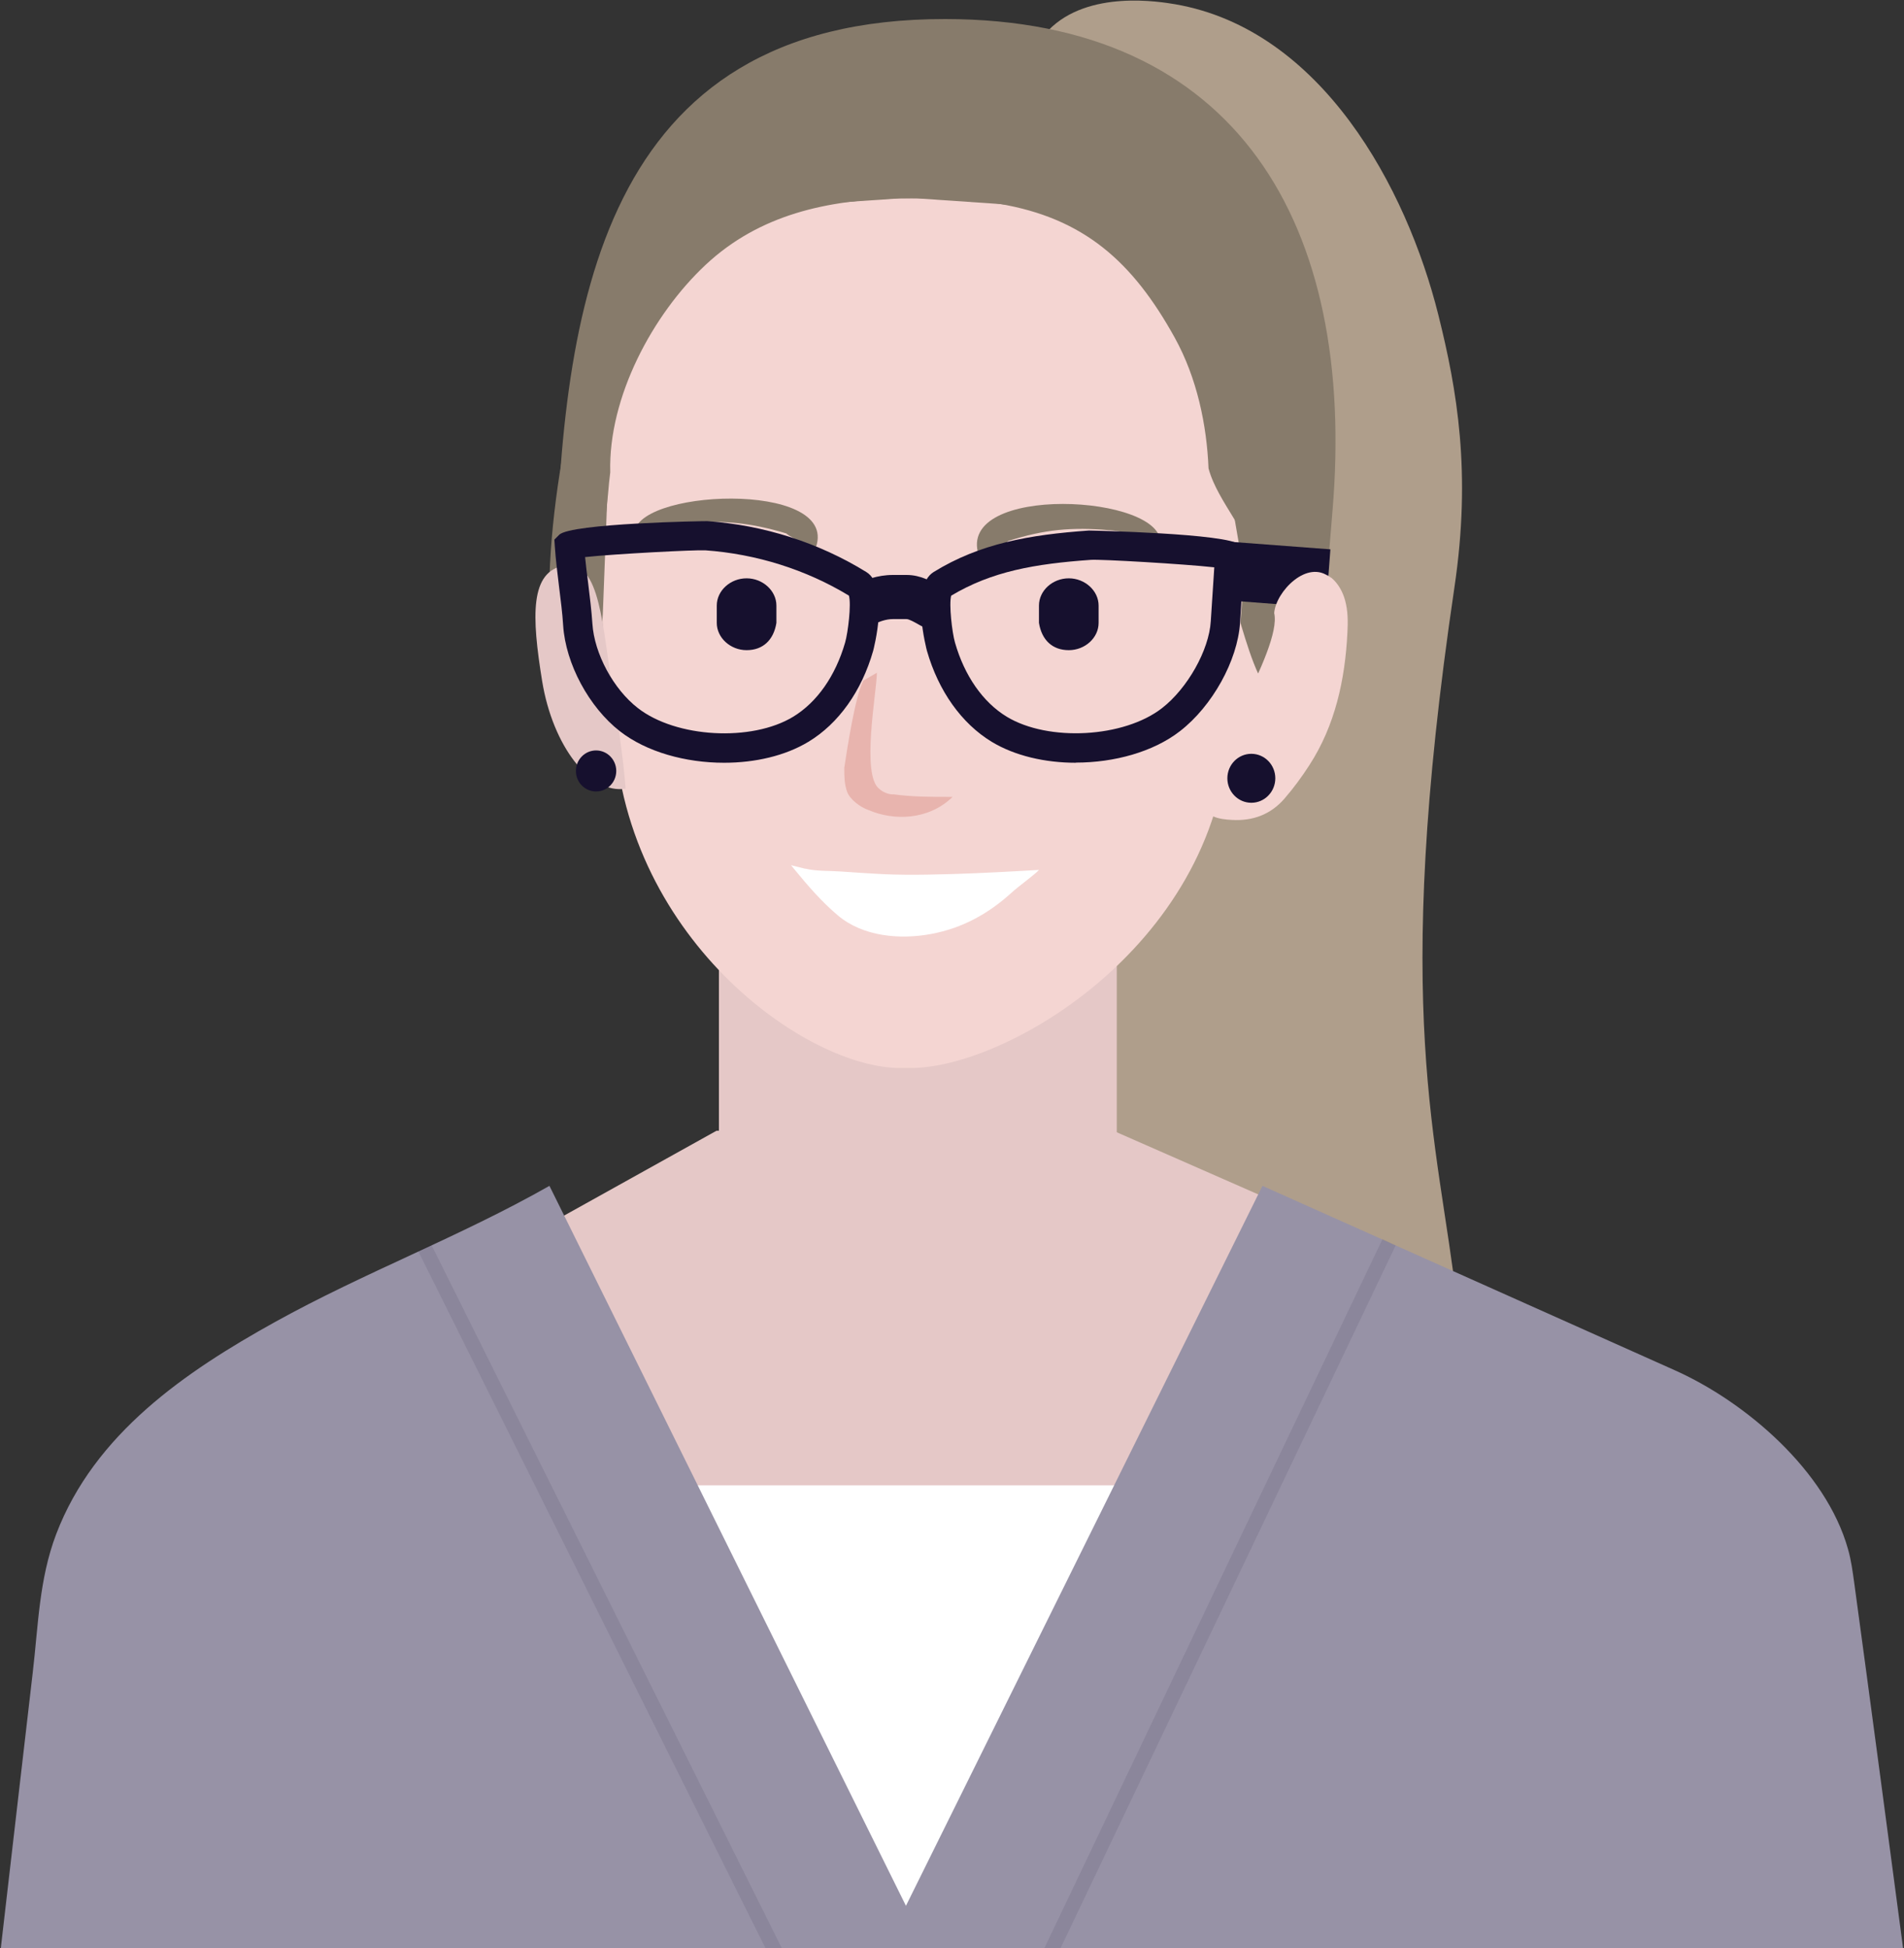
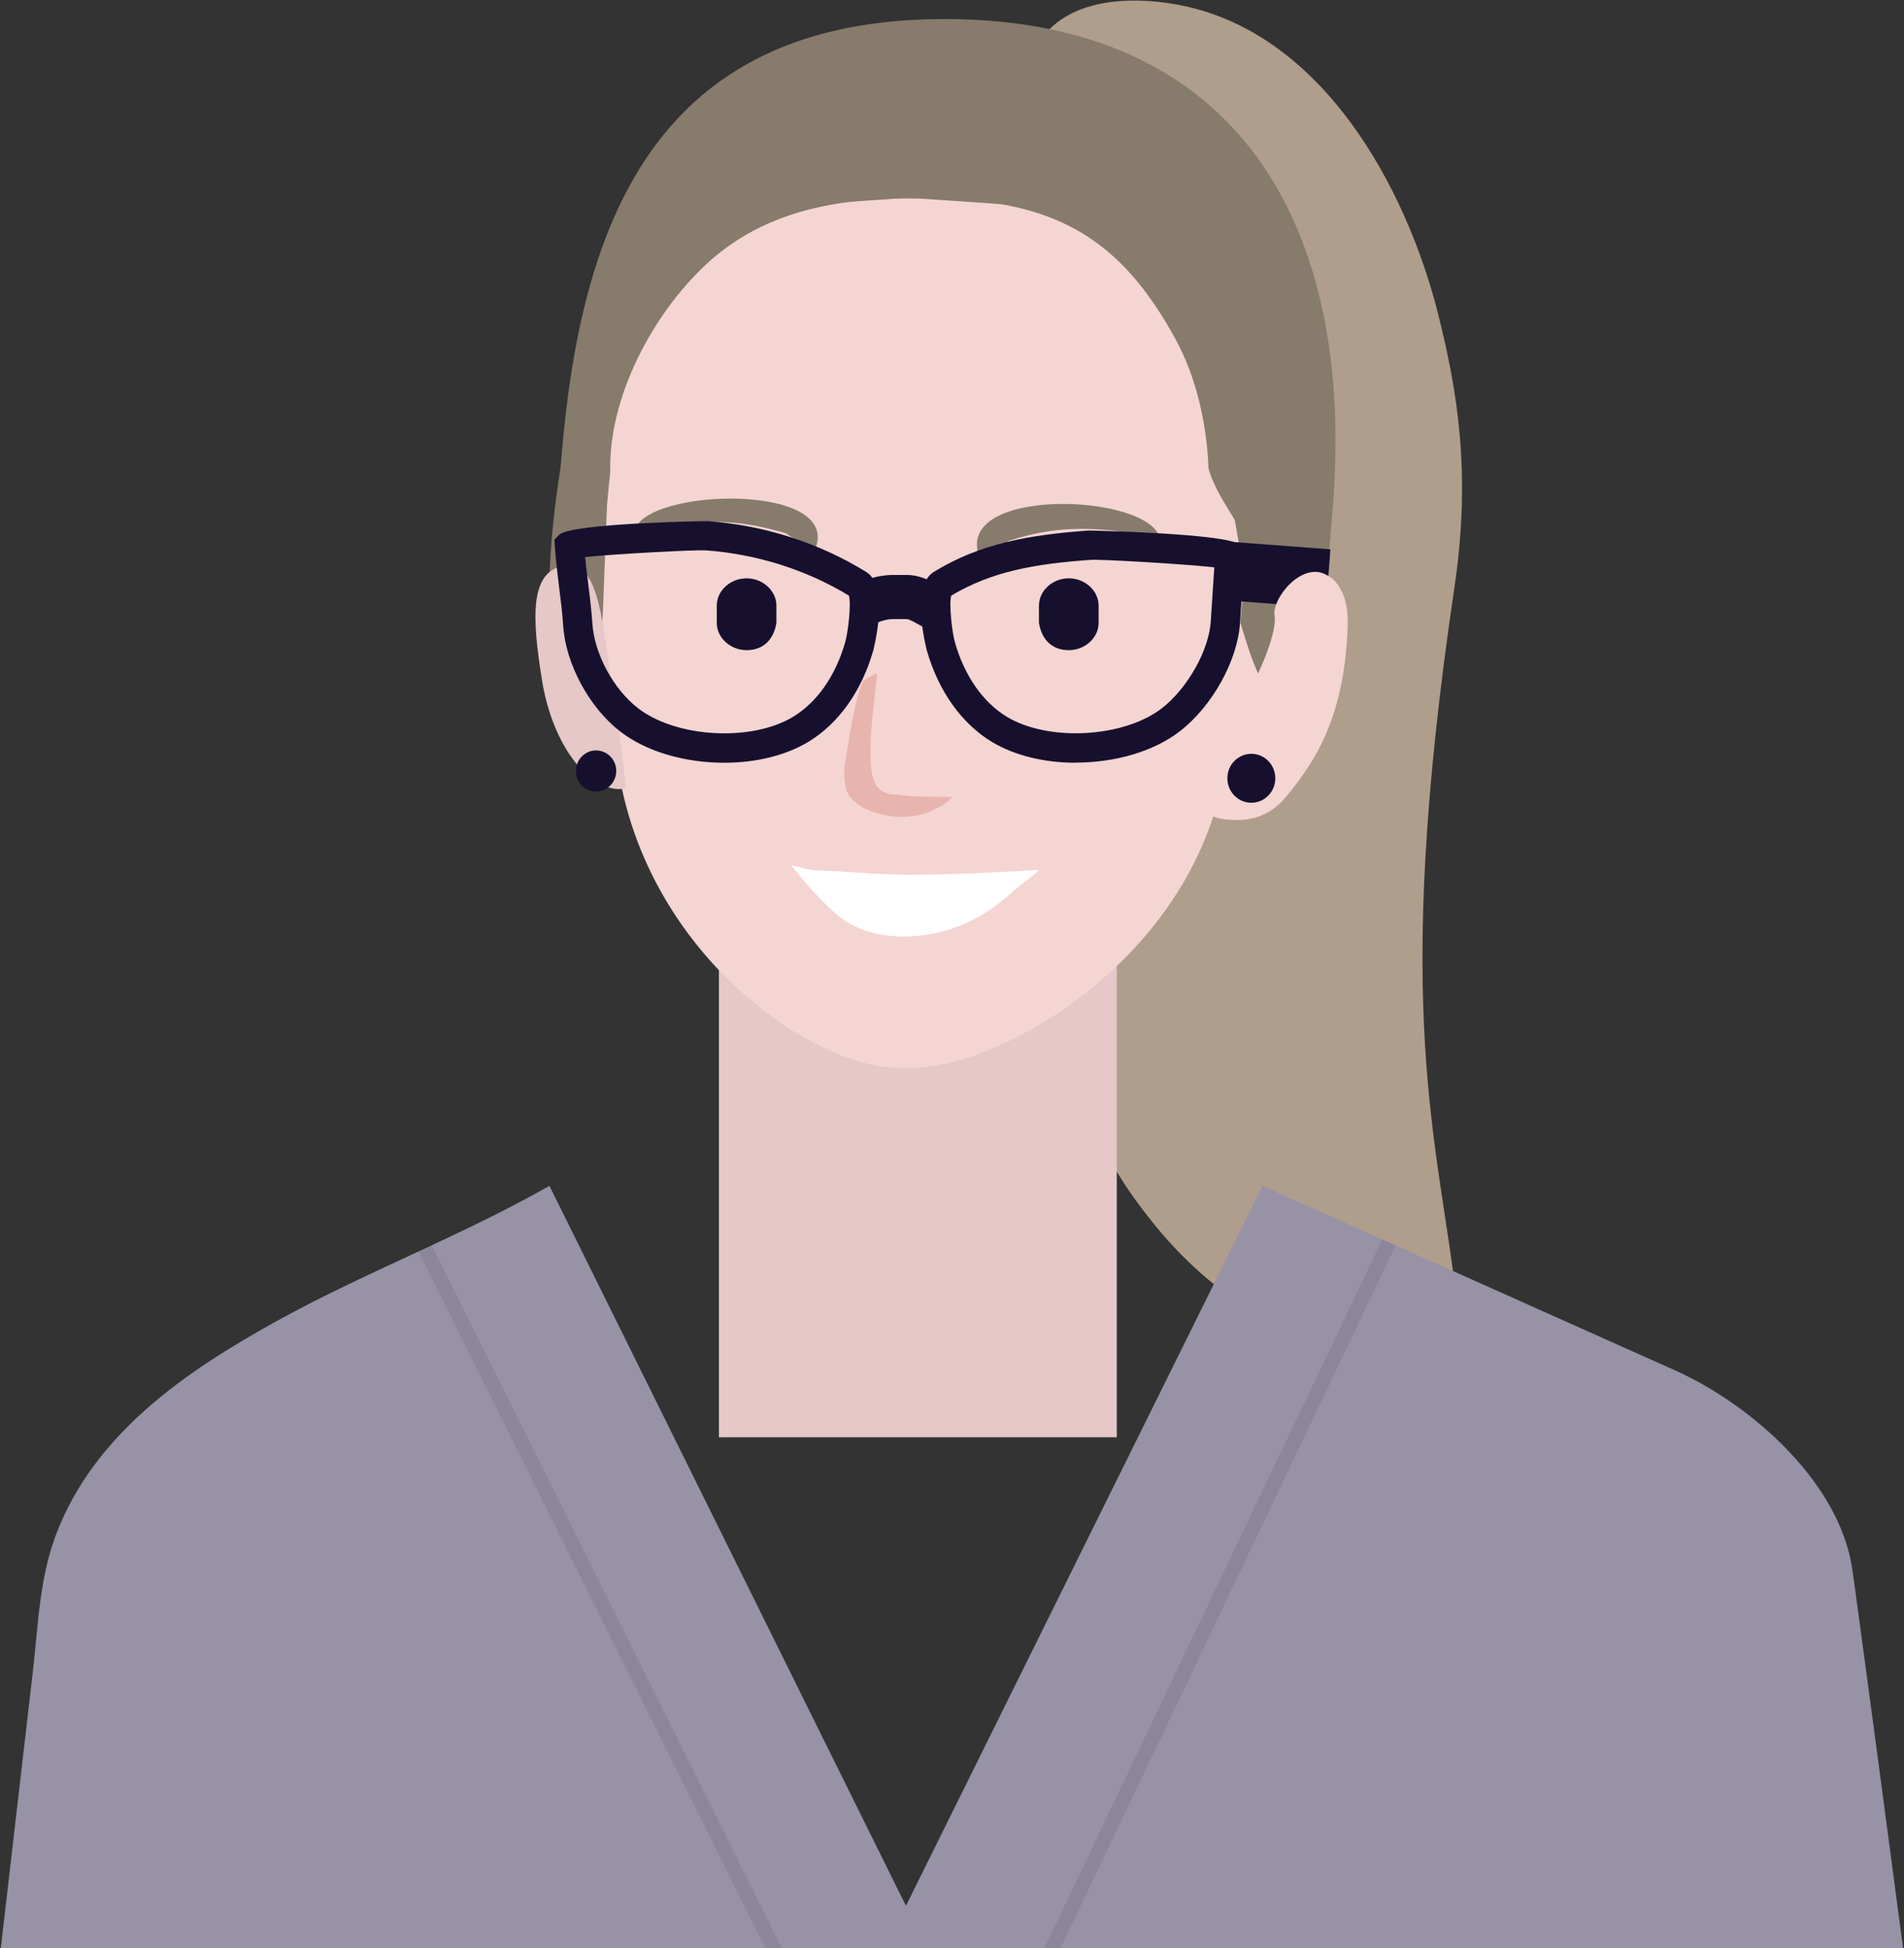
<svg xmlns="http://www.w3.org/2000/svg" width="215" height="220" viewBox="0 0 215 220" fill="none">
  <rect x="0" y="0" width="215" height="220" fill="#333333" stroke="none" />
  <g clip-path="url(#clip0_967_123)">
-     <path d="M140.018 214.528H83.438V220.654H140.018V214.528Z" fill="#9792A6" />
    <path d="M118.381 3.425C122.871 -1.211 131.091 0.213 132.692 0.478C149.23 3.342 158.82 21.172 162.418 35.559C164.53 44.02 166.164 53.34 164.233 66.337C157.087 114.581 162.401 128.521 164.547 147.278C166.346 163.056 165.834 144.878 160.388 149.662C157.846 151.897 154.116 151.55 151.59 151.318C139.046 150.142 130.694 138.851 128.483 135.871C107.95 108.14 133.665 77.512 119.124 29.914C117.094 23.242 112.274 9.749 118.398 3.425H118.381Z" fill="#AF9E8B" />
    <path d="M128.476 90.161C130.622 86.402 135.64 81.651 140.096 81.038C142.506 80.707 144.866 80.277 147.26 80.161C149.323 74.482 149.768 65.873 150.462 57.728C153.202 25.378 139.7 2.183 106.755 2.15C67.654 2.1 63.511 35.03 62.703 65.31C61.861 96.684 96.555 105.723 107.102 104.862C114.15 104.283 120.422 103.091 125.852 101.104C125.737 97.28 126.743 93.207 128.493 90.177L128.476 90.161Z" fill="#877B6B" />
    <path d="M126.107 107.263H81.18V162.311H126.107V107.263Z" fill="#E5C8C7" />
    <path d="M97.663 92.296C100.42 93.488 104.381 93.488 107.137 90.806C104.992 91.104 102.862 91.104 100.717 90.806C100.106 90.806 99.495 90.508 99.182 90.21C97.036 88.72 98.868 79.151 98.868 77.065L97.333 77.959C96.409 79.747 95.501 85.724 95.188 87.81C95.188 88.704 95.188 89.598 95.501 90.492C95.815 91.088 96.722 91.684 97.647 92.28L97.663 92.296Z" fill="#DF8989" />
-     <path d="M35.111 153.189L80.913 127.693H125.708L179.533 151.335C187.934 155.06 190.74 165.01 186.069 172.791L28.261 174.347C23.903 166.88 27.023 156.93 35.111 153.205V153.189Z" fill="#E5C8C7" />
-     <path d="M104.135 229.213C78.106 229.213 56.633 208.071 56.633 181.731V167.741H151.308V181.731C151.638 208.071 130.164 229.213 104.135 229.213Z" fill="white" />
    <path d="M140.445 64.598L137.854 49.533C137.854 35.377 126.697 23.871 112.221 22.994L103.473 22.398H101.658L92.91 22.994C78.732 23.871 69.043 29.699 69.043 43.854L68.069 69.367C67.772 71.436 69.307 77.959 69.307 80.31C69.307 104.779 90.187 120.309 101.344 120.607H103.16C114.631 120.309 138.762 105.508 138.762 81.038C139.373 78.969 140.445 66.668 140.445 64.598Z" fill="#F4D5D2" />
    <path d="M142.112 73.009C142.739 72.181 143.251 67.098 143.878 66.271C145.198 64.582 146.733 63.274 148.4 62.165C147.955 58.208 147.245 54.251 146.155 50.327C142.739 38.01 137.672 27.099 128.594 21.288C122.718 17.514 119.186 15.494 112.435 14.964C104.694 14.351 96.573 15.279 88.898 16.305C85.3 16.785 89.839 17.133 84.244 18.888C84.227 18.888 77.724 20.957 77.708 20.957C73.103 22.398 70.148 29.003 68.63 33.507C68.597 33.573 71.617 35.212 67.705 33.374C63.579 48.44 60.261 64.251 63.001 79.681C65.428 79.433 67.854 79.234 70.264 79.118C69.851 76.817 68.002 77.164 67.772 74.416C67.161 68.141 68.052 62.33 68.663 55.758C68.729 54.93 68.811 54.119 68.91 53.34C68.679 44.864 73.697 35.51 79.672 29.914C85.795 24.186 93.487 22.563 101.673 22.398C104.71 22.331 109.811 22.514 112.798 23.01C122.421 24.633 127.901 29.566 132.638 38.109C135.179 42.695 136.269 48.026 136.467 52.894C137.507 56.784 141.336 60.327 141.782 64.4C142.887 65.923 140.923 71.569 142.145 73.009H142.112Z" fill="#877B6B" />
    <path d="M70.646 89.068C70.646 89.068 70.432 85.542 69.227 78.207C68.022 70.873 67.807 63.224 63.797 63.853C59.802 64.483 60.033 69.598 61.222 76.933C62.427 84.267 66.635 89.697 70.63 89.068H70.646Z" fill="#E5C8C7" />
    <path d="M148.597 73.456C149.934 65.261 149.439 80.012 144.966 79.317C140.493 78.621 139.09 60.575 137.737 68.77C136.4 76.966 133.594 86.32 138.067 87.032C142.54 87.727 147.244 81.651 148.581 73.472L148.597 73.456Z" fill="#F4D5D2" />
    <path d="M100.865 89.714C100.255 89.714 99.644 89.416 99.33 89.118C97.184 87.628 99.017 78.058 99.017 75.972L97.482 76.866C96.557 78.654 95.65 84.631 95.336 86.717C95.336 87.611 95.336 88.505 95.65 89.399C95.963 90.293 97.184 91.187 98.092 91.485C100.849 92.677 104.81 92.677 107.566 89.995C105.124 89.995 102.978 89.995 100.849 89.697L100.865 89.714Z" fill="#E8B4AE" />
    <path d="M110.52 62.711C107.862 54.566 131.663 55.807 131.019 61.453C130.97 60.791 125.853 59.83 125.226 59.88C121.067 59.499 117.914 59.797 113.854 61.089C112.896 61.9 110.833 62.678 110.52 62.711Z" fill="#877B6B" />
    <path d="M88.805 60.244C84.744 59.019 81.592 58.721 77.433 59.069C76.805 59.019 71.689 59.897 71.639 60.526C70.962 55.228 94.763 54.152 92.139 61.784C91.825 61.767 89.762 61.022 88.805 60.261V60.244Z" fill="#877B6B" />
    <path d="M84.305 73.423C82.472 73.423 80.938 72.015 80.938 70.343V68.39C80.938 66.701 82.472 65.31 84.305 65.31C86.137 65.31 87.672 66.718 87.672 68.39V70.343C87.358 72.297 86.137 73.423 84.305 73.423Z" fill="#16102E" />
    <path d="M117.32 70.343V68.39C117.32 66.701 118.855 65.31 120.687 65.31C122.52 65.31 124.055 66.718 124.055 68.39V70.343C124.055 72.032 122.52 73.423 120.687 73.423C118.855 73.423 117.634 72.297 117.32 70.343Z" fill="#16102E" />
    <path d="M67.309 89.382C68.567 89.382 69.587 88.345 69.587 87.065C69.587 85.785 68.567 84.747 67.309 84.747C66.051 84.747 65.031 85.785 65.031 87.065C65.031 88.345 66.051 89.382 67.309 89.382Z" fill="#16102E" />
    <path d="M81.764 86.138C77.423 86.138 73.016 84.929 69.996 82.578C66.513 79.863 63.873 74.962 63.592 70.641C63.509 69.251 63.311 67.728 63.13 66.271C62.948 64.764 62.75 63.191 62.651 61.701L62.602 60.94L63.146 60.393C64.467 59.085 79.685 58.837 79.866 58.853C86.254 59.3 92.46 61.287 97.824 64.598C100.514 66.254 98.616 73.423 98.6 73.489C97.296 78.058 94.688 81.717 91.288 83.77C88.663 85.359 85.247 86.138 81.781 86.138H81.764ZM66.068 62.91C66.167 63.886 66.282 64.88 66.414 65.857C66.596 67.363 66.794 68.936 66.893 70.426C67.108 73.82 69.27 77.826 72.026 79.962C76.334 83.323 84.867 83.803 89.571 80.939C92.262 79.3 94.341 76.337 95.431 72.562C95.761 71.403 96.141 68.241 95.86 67.264C91.007 64.317 85.395 62.562 79.652 62.148C78.562 62.082 69.484 62.545 66.084 62.91H66.068Z" fill="#16102E" />
    <path d="M121.487 86.138C118.021 86.138 114.604 85.359 111.98 83.77C108.58 81.701 105.972 78.042 104.668 73.489C104.652 73.423 102.737 66.254 105.427 64.598C110.659 61.37 116.222 60.393 122.956 59.913C123.072 59.913 138.702 60.228 140.023 61.536L140.551 62.065L140.023 70.36C139.742 74.598 136.903 79.73 133.255 82.561C130.235 84.912 125.828 86.121 121.487 86.121V86.138ZM107.408 67.264C107.144 68.257 107.507 71.419 107.837 72.562C108.91 76.32 110.99 79.3 113.68 80.939C118.384 83.787 126.917 83.323 131.225 79.962C134.097 77.727 136.523 73.423 136.721 70.161L137.118 64.069C133.684 63.688 124.243 63.142 123.187 63.224C116.866 63.671 111.996 64.516 107.391 67.28L107.408 67.264Z" fill="#16102E" />
    <path d="M104.52 70.956C104.272 70.823 104.024 70.691 103.76 70.542C103.265 70.26 102.654 69.913 102.357 69.913H100.839C99.981 69.913 99.254 70.227 98.264 70.625L97.587 70.89L95.805 66.254L96.415 66.006C97.653 65.509 99.073 64.93 100.822 64.93H102.374C103.958 64.93 105.196 65.658 106.187 66.221C106.385 66.337 106.583 66.453 106.781 66.552L104.503 70.956H104.52Z" fill="#16102E" />
    <path d="M139.168 61.202L138.672 67.805L149.732 68.642L150.228 62.038L139.168 61.202Z" fill="#16102E" />
    <path d="M150.302 65.244C150.137 65.112 149.972 64.996 149.79 64.88C149.922 64.996 150.054 65.095 150.186 65.211C147.644 63.092 144.063 66.8 143.881 69.234C144.838 73.34 135.826 86.717 135.859 90.492C135.859 92.263 137.741 92.528 139.111 92.594C141.455 92.727 143.468 91.998 145.036 90.194C146.06 89.018 147.017 87.71 147.859 86.402C150.764 81.916 151.886 76.75 152.15 71.453C152.216 70.227 152.216 68.969 151.886 67.794C151.622 66.817 151.094 65.873 150.318 65.228L150.302 65.244Z" fill="#F4D5D2" />
    <path d="M141.301 90.657C142.796 90.657 144.008 89.419 144.008 87.892C144.008 86.365 142.796 85.128 141.301 85.128C139.806 85.128 138.594 86.365 138.594 87.892C138.594 89.419 139.806 90.657 141.301 90.657Z" fill="#16102E" />
    <path d="M90.913 98.091C92.217 98.405 93.653 98.323 94.99 98.422C96.574 98.538 98.159 98.637 99.743 98.72C105.619 99.001 115.935 98.306 117.321 98.24C116.975 98.67 114.944 100.144 114.251 100.789C111.61 103.19 108.689 104.813 105.14 105.475C101.592 106.137 97.432 105.756 94.626 103.389C92.761 101.816 91.226 100.028 89.691 98.157L89.328 97.71L90.913 98.107V98.091Z" fill="white" />
    <path d="M214.982 220.654C213.133 206.697 211.284 192.741 209.386 178.801C209.205 177.509 209.04 176.201 208.677 174.943C206.201 166.102 197.139 158.321 189.085 154.728L142.556 133.918L102.299 215.224L62.043 133.918C52.008 139.629 41.13 143.702 31.046 149.298C20.961 154.894 10.662 161.897 6.337 173.271C4.406 178.37 4.324 183.585 3.696 188.9C3.152 193.585 2.607 198.287 2.062 202.972C1.386 208.866 0.692 214.76 0.016 220.654H118.508H214.998H214.982Z" fill="#9792A6" />
    <g opacity="0.09">
      <path d="M48.687 140.524L47.211 141.264L86.946 221.031L88.423 220.291L48.687 140.524Z" fill="#16102E" />
    </g>
    <g opacity="0.09">
      <path d="M156.109 139.932L117.789 220.3L119.278 221.015L157.598 140.646L156.109 139.932Z" fill="#16102E" />
    </g>
  </g>
  <defs>
    <clipPath id="clip0_967_123">
      <rect width="215" height="220" fill="white" />
    </clipPath>
  </defs>
</svg>